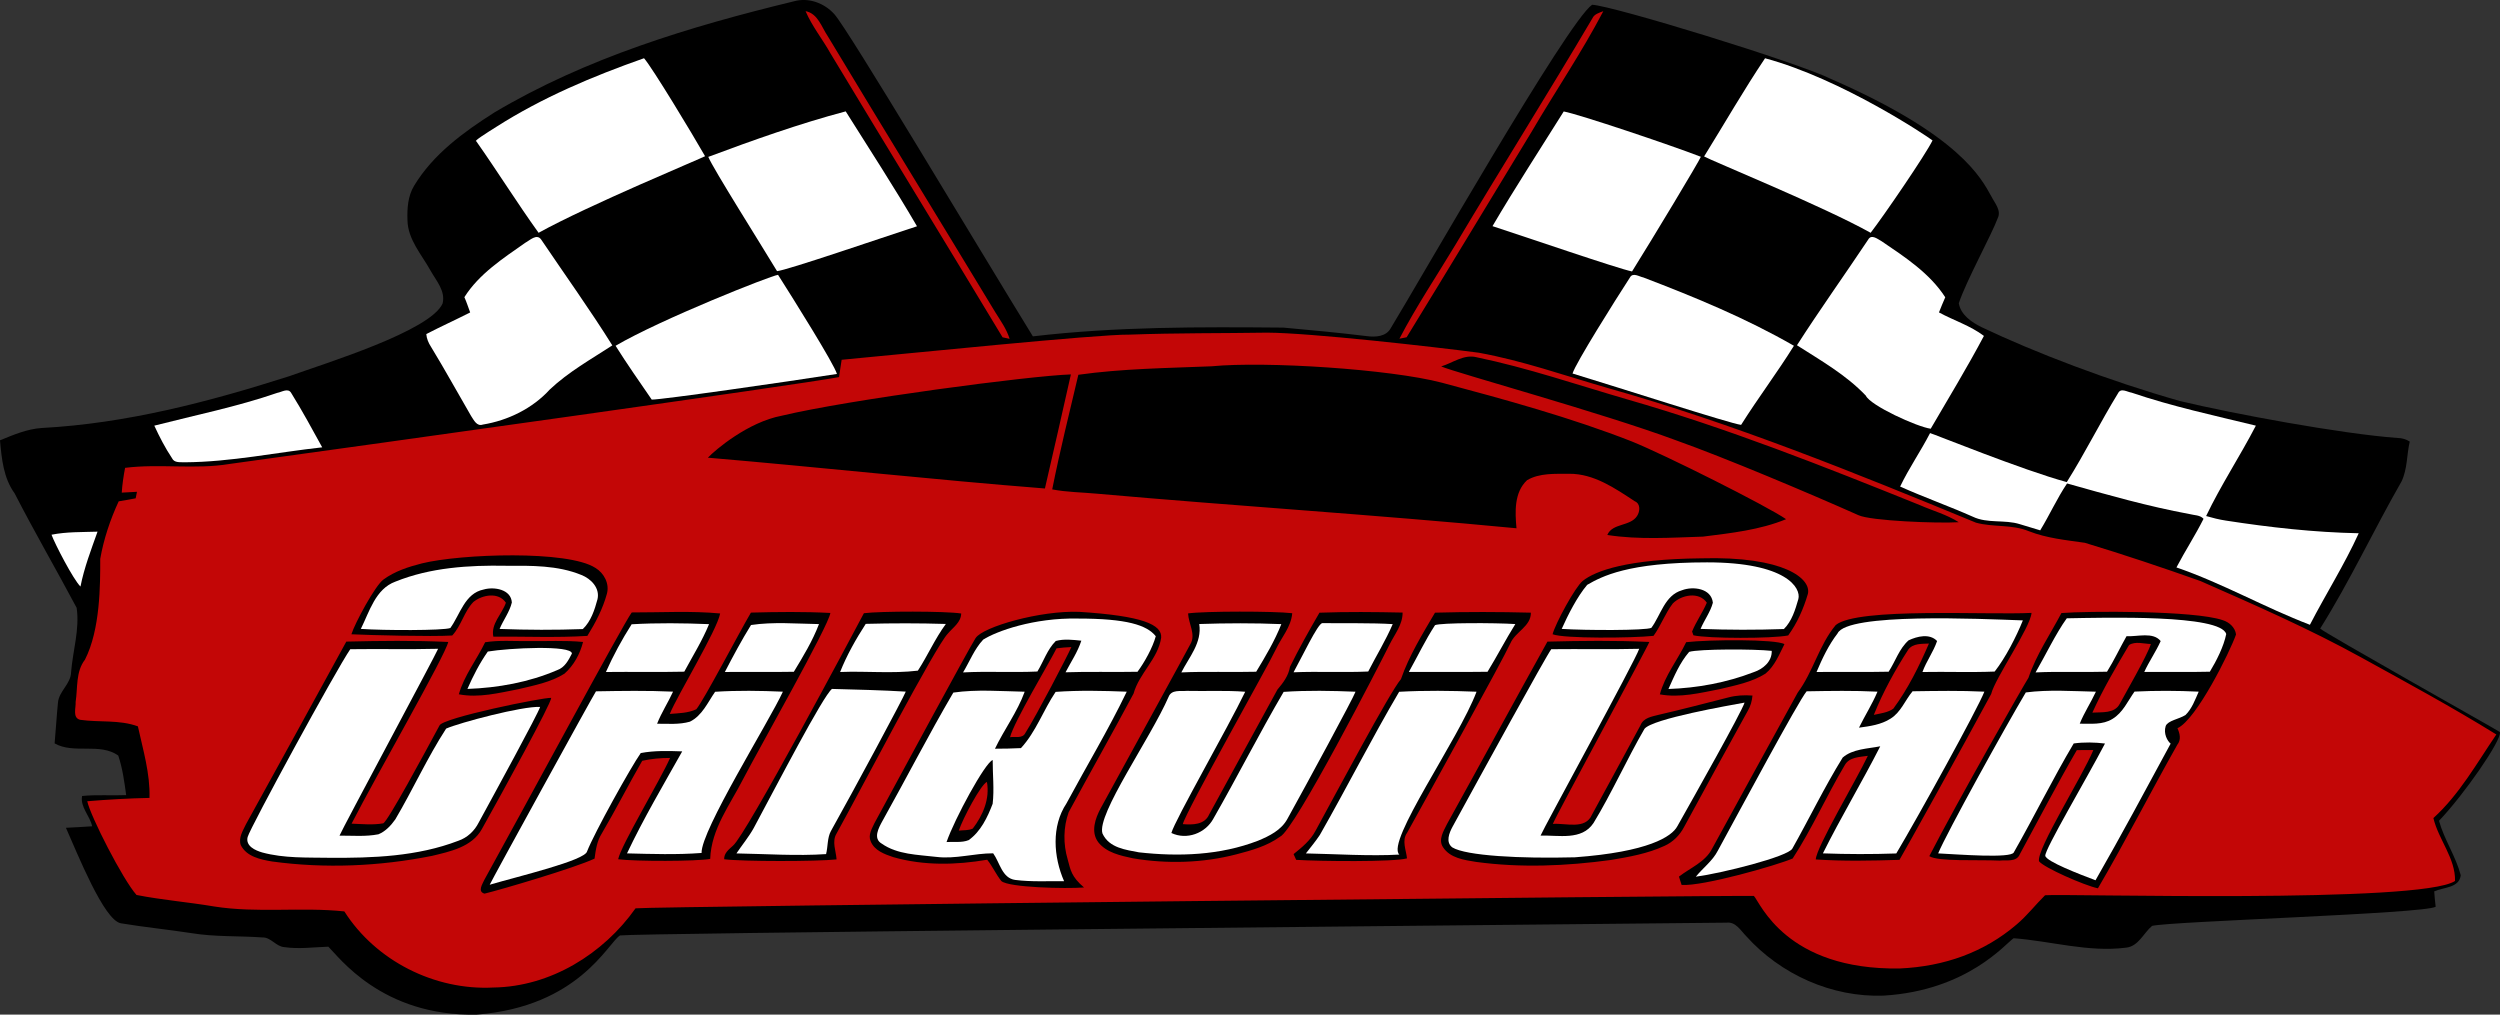
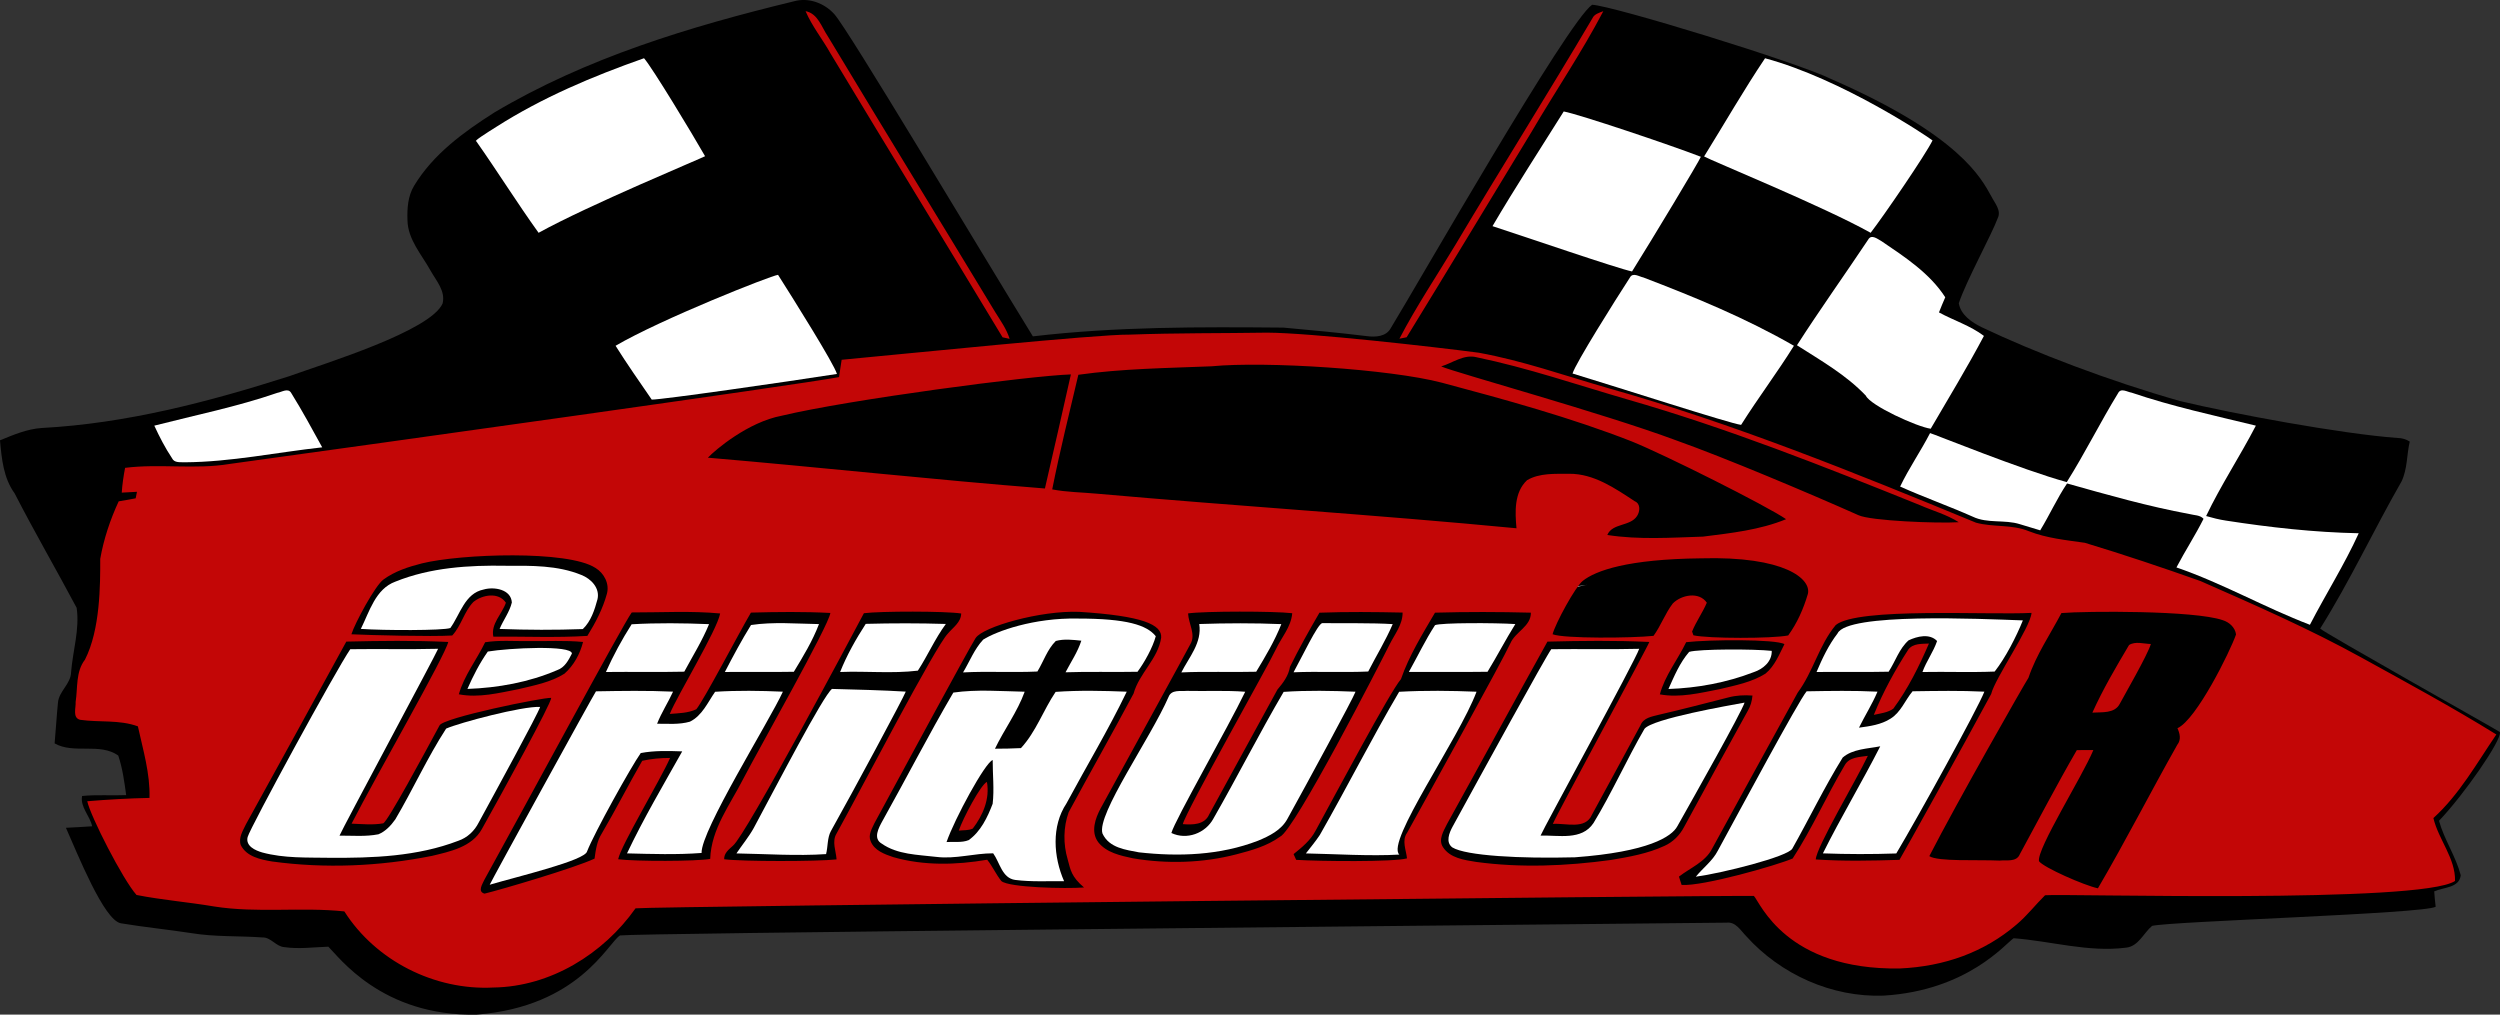
<svg xmlns="http://www.w3.org/2000/svg" id="Capa_2" viewBox="0 0 778.46 315.94">
  <rect x="0" y="0" width="778.46" height="315.94" fill="#333333" stroke="none" />
  <defs>
    <style>.cls-1{fill:#010101;}.cls-2{fill:#fff;}.cls-3{fill:#c30606;}</style>
  </defs>
  <g id="Capa_1-2">
    <path d="m247.2.41c4.54-1.29,9.49.54,12.58,3.98,4.4,4.83,44.65,72.44,61.84,100.35,25.87-3.05,51.98-2.96,78-2.73,8.65.78,17.32,1.59,25.95,2.65,2.68.37,6.08.2,7.51-2.51,8.34-13.63,54.98-95.37,62.68-100.67,6.41.29,63.9,17.89,74.56,23.18,39.91,17.45,46.62,30.82,49.76,36.5,1.04,2.07,3.19,4.36,1.97,6.8-1.79,4.94-9.86,19.62-12.11,26.47.62,3.65,4.05,5.95,7.15,7.47,16.48,7.85,39.64,16.71,61.74,22.98,16.52,3.96,50.3,10.23,67.76,11.5,1.33,0,2.63.4,3.77,1.12-.97,4.11-.7,8.57-2.57,12.43-8.67,15.13-16.05,31-25.32,45.79.87,1.14,54.53,31.24,55.96,32.23.69,2.4-11.2,19.51-18.96,27.63,1.63,5.89,5.23,11.05,6.77,16.96-.46,4-5.4,3.71-8.26,5.02.12,1.59.24,3.19.45,4.79-3.51,2.16-82.26,4.52-88.3,5.95-2.7,2.26-4.23,6.4-8.15,6.79-11.73,1.5-23.38-2.07-34.97-2.94-2.38,1.52-14.28,16.29-40.48,17.87-16.09.6-32.09-6.61-42.79-18.52-1.75-1.78-3.26-4.55-6.15-4.2-109.35,1.12-339.07,3.27-344.53,3.98-3.8,2.4-12.83,22.16-44.55,24.64-29.62.69-43.17-18.18-46.27-21.14-4.57.16-9.16.8-13.72.14-2.63-.2-4.16-3.13-6.87-3.02-7.35-.52-14.77-.13-22.07-1.34-7.3-1.12-14.65-1.85-21.93-3.06-5.26-.89-13.48-21.58-17.12-29.74,2.72-.12,5.45-.29,8.17-.47-.7-3.27-3.77-5.95-3.14-9.43,4.56-.47,9.15-.08,13.73-.28-.57-4.14-1.12-8.34-2.47-12.32-5.76-4.08-13.83-.37-19.81-3.78.38-4.22.62-8.46,1.04-12.67.29-3.61,4.04-5.83,4.09-9.54.53-6.65,2.71-13.37,1.73-20-6.34-11.93-13.14-23.62-19.31-35.64-3.49-4.8-4.04-10.8-4.56-16.52,4.18-1.72,8.43-3.53,12.99-3.84,26.32-1.4,51.99-8.12,76.99-16.1,11.37-4.08,44.08-14.1,47.84-22.67.97-3.9-2.02-7.12-3.78-10.28-2.76-4.98-7.04-9.65-7.16-15.64-.13-3.65.12-7.51,2.05-10.71,5.94-9.85,15.44-16.76,24.98-22.83C182.62,17.97,214.93,8.24,247.2.41" />
    <path class="cls-2" d="m123.14,181.1c-6.23,2.28-8.1,9.35-10.78,14.73,7.06.5,25.76.54,27.87-.28,3.07-4.24,4.48-10.8,10.38-11.99,3.21-.93,8.55-.07,8.77,4.05-.7,2.95-2.65,5.44-3.81,8.23,8.62.33,17.29.36,25.91.04,2.52-2.4,3.69-6,4.57-9.29.81-3.49-2.02-6.39-5.03-7.56-7.42-3.04-15.59-2.89-23.46-2.86-11.6-.21-23.55.55-34.42,4.93" />
-     <path class="cls-2" d="m494.23,182.11c-3.11,3.65-5.99,9.37-7.94,13.72,7.42.48,26.18.52,27.92-.33,2.97-4.02,4.15-10.14,9.54-11.71,3.45-1.32,9.15-.6,9.61,3.89-.77,2.91-2.68,5.38-3.82,8.15,8.63.33,17.31.35,25.94.04,2.47-2.44,3.56-6.05,4.5-9.33.91-3.46-3.75-11.43-28.42-11.43s-32.82,4.4-37.33,7" />
+     <path class="cls-2" d="m494.23,182.11s-32.82,4.4-37.33,7" />
    <path class="cls-2" d="m306.15,199.17c-2.75,2.93-4.21,6.8-6.27,10.21,7.71-.41,15.44.08,23.15-.28,1.92-3.15,3.07-6.87,5.73-9.51,2.59-.71,5.31-.36,7.95-.09-1.13,3.52-3.23,6.59-4.92,9.84,7.47-.27,14.94,0,22.41-.16,2.16-2.9,4.75-7.56,5.69-11.07-2.77-3.47-9-5.51-24.33-5.5-13.67-.27-25.29,3.94-29.41,6.56m-9.3,16.49c-7.7,13.16-14.68,26.77-22.13,40.09-1.11,2.04-2.91,5.34-.2,6.92,4.91,3.46,11.24,3.46,17,4.15,5.96.75,11.79-1.13,17.74-1.11,2.07,2.85,2.75,7.75,6.87,8.29,5.04.63,10.14.34,15.21.39-3.31-7.58-3.99-17.1.74-24.22,6.24-11.61,13.06-22.93,18.77-34.79-7.37-.29-14.78-.46-22.14.06-3.84,5.69-6.1,12.41-10.8,17.51-2.7.11-5.39.21-8.09.19,2.88-6.02,6.97-11.45,9.25-17.75-7.38-.15-14.92-.78-22.22.27" />
    <path class="cls-2" d="m196.68,194.39c-3.02,4.75-5.72,9.72-8.01,14.86,8.13-.1,16.27.09,24.4-.1,2.64-4.89,5.6-9.65,7.72-14.8-8.02-.32-16.09-.43-24.11.04m37.17.23c-2.93,4.74-5.57,9.67-8.14,14.62,7.16-.06,14.32.07,21.48-.06,2.9-4.78,5.83-9.61,7.83-14.85-7.03-.11-14.22-.75-21.17.29m-81.36,80.87c8.71-2.57,29.74-7.55,30.32-10.39,2.29-5.85,13.61-26.2,16.71-30.61,4.25-.81,8.6-.67,12.91-.52-5.89,10.49-12.04,20.89-17.19,31.76,7.73.19,15.5.46,23.22-.13-.23-6.97,20.95-40.74,25.32-50.22-7.02-.31-14.08-.42-21.1.03-2.3,3.3-4.04,7.45-7.85,9.31-3.31.96-6.82.63-10.22.64,1.36-3.47,3.42-6.6,4.97-9.99-7.99-.37-16-.24-24-.1-.88,1.27-32.5,58.84-33.09,60.22" />
    <path class="cls-2" d="m261.6,209.25c8.05-.33,16.24.54,24.21-.42,3.08-4.73,5.34-9.97,8.71-14.54-8.31-.26-16.63-.25-24.94-.03-3.07,4.75-5.89,9.73-7.98,14.99m-26.88,48.55c-1.56,2.81-3.62,5.28-5.41,7.94,9.01.15,18.94.84,27.92.21.59-2.33.35-5.03,1.49-7.15,7.09-12.65,22.66-41.61,23.32-43.44-6.5-.41-16.48-.69-22.98-.84-2.83,2.26-17.01,29.64-24.34,43.28" />
    <path class="cls-2" d="m373.43,194.31c.9,5.8-3.14,10.27-5.58,15.07,7.77-.36,15.54,0,23.31-.21,2.89-4.78,5.77-9.62,7.83-14.83-8.51-.35-17.05-.32-25.56-.03m29.36,15.03c7.74-.32,15.5.11,23.25-.24,2.52-4.93,5.44-9.66,7.63-14.76-6.38-.41-15.56-.22-21.94-.31-1.39.16-6.37,10.67-8.94,15.31m-38.88,7.59c-5.7,13.07-22.47,36.64-20.62,42.6,2.1,4.58,7.39,5.08,11.34,5.87,12.4,1.4,25.33.93,37.09-3.61,3.54-1.46,7.29-3.31,9.18-6.84,6.19-11.18,20.46-37.5,21.19-39.56-7.45-.31-14.94-.46-22.38.05-7.61,12.97-14.4,26.42-21.88,39.47-2.48,4.58-8.31,6.74-13.08,4.47,1.08-4.03,17.61-32.79,22.99-43.98-6.06-.47-12.13-.13-18.2-.27-1.94.17-4.72-.47-5.63,1.8" />
    <path class="cls-2" d="m446.85,194.66c-3.04,4.66-5.43,9.72-8.15,14.57,8.16-.04,16.33.07,24.49-.05,3-4.89,5.62-10,8.66-14.86-6.43-.41-23.22-.43-25,.34m-11.18,20.75c-8.61,14.64-16.28,29.84-24.7,44.59-1.33,2-2.87,3.85-4.34,5.74,8.93.17,20.18.9,29.1.36-4.31-3.9,18.51-35.93,24.04-50.71-8.02-.33-16.08-.42-24.1.02" />
    <path class="cls-2" d="m572.19,197.23c-2.79,3.62-4.77,7.83-6.55,12.02,7.48-.09,14.97.08,22.45-.09,2.1-3.22,3.29-7.17,6.21-9.77,2.69-1.26,6.55-2.22,8.88.21-1.15,3.39-3.34,6.29-4.56,9.65,7.49-.14,15,.17,22.49-.14,3.41-4.37,6.69-10.77,8.78-15.93-13.51-.49-54.67-2.4-57.7,4.05m-37.29,67.66c-1.64,3.2-4.62,5.35-6.85,8.1,7.94-1.05,28.83-6.26,30.07-8.78,5.29-9.4,10-19.16,15.67-28.33,3.12-2.7,7.77-2.72,11.69-3.5-5.72,11.23-12.24,22.06-17.86,33.34,7.61.28,15.24.3,22.85.03,6.79-11.41,25.3-44.93,27.43-50.38-7.45-.37-14.91-.23-22.36-.12-2.33,2.8-3.64,6.53-6.85,8.52-2.93,1.88-6.46,2.36-9.83,2.81,1.85-3.77,4.12-7.33,5.76-11.21-7.35-.37-14.72-.24-22.07-.11-2.69,3.29-20.6,36.7-27.65,49.63" />
-     <path class="cls-2" d="m633.85,209.38c7.41-.36,14.83.01,22.24-.22,2.23-3.57,4-7.4,6.08-11.06,3.4.2,8.25-1.42,10.63,1.52-1.49,3.31-3.6,6.31-5.11,9.61,6.8-.05,13.61.1,20.42-.07,2.03-3.34,4.32-7.82,5.1-11.72-1.65-6.17-37.99-5.11-49.65-4.91-3.41,4.74-6.79,11.8-9.71,16.84m-3.04,6.23c-6.29,10.56-24.73,43.9-27.3,50.13,6.36.32,22.67,1.6,23.55-.3,6.23-10.92,12.24-23.12,18.66-33.93,3.23-.44,6.49-.37,9.74.02-5.78,11.07-18.84,33.08-18.59,34.96.25,1.75,10.73,5.78,15.64,7.62,8.05-14.03,15.69-28.31,23.39-42.54-.98-.8-2.31-3.09-1.53-5.51.72-1.7,4.05-2.09,6.15-3.4,2.02-1.98,2.99-4.74,4.12-7.28-6.66-.32-13.34-.35-19.99-.02-2.1,2.96-3.62,6.56-6.85,8.5-3.04,1.91-6.79,1.47-10.2,1.49,1.39-3.46,3.47-6.58,5.03-9.96-7.26-.16-14.64-.7-21.82.23" />
    <path class="cls-2" d="m109.07,202.15c-4.45,6.48-31.23,55.66-31.96,58.48-.71,2.82,2.39,4.19,4.57,4.82,6.79,1.84,13.91,1.53,20.88,1.65,13.51.1,27.41-.4,40.16-5.3,2.81-.96,5.04-3.07,6.36-5.71,5.29-9.71,18.32-33.56,19.11-35.97-5.48-.3-25.02,4.89-29.27,6.75-5.86,9.05-10.34,18.98-15.83,28.27-1.35,1.91-3.05,3.74-5.25,4.64-3.99.79-8.09.4-12.12.42.77-2,30.15-56.63,30.7-58.18-9.11.23-18.23,0-27.35.13" />
    <path class="cls-2" d="m151.9,202.88c-2.55,3.62-4.58,7.58-6.35,11.64,9.52-.34,19.16-2.07,27.94-5.85,2.37-.82,3.53-3.08,4.59-5.16,0-2.73-19.68-1.72-26.18-.63" />
    <path class="cls-2" d="m483.05,202.14c-1.64,2.14-21.9,39.12-30.73,55.25-1.04,1.91-2.26,4.86-.09,6.48,4.26,2.61,21.16,3.53,38.16,3.08,22.93-1.68,30.17-6.46,31.89-9.64,5.3-9.4,19.94-35.39,20.95-38.53-4.5.83-28.67,5-31.17,8.17-5.42,9.35-10.25,20.11-15.87,29.33-3.67,5.55-10.89,3.72-16.49,3.92.76-2.01,29.54-54.5,30.72-58.17-9.12.23-18.25.01-27.37.12" />
    <path class="cls-2" d="m525.98,202.98c-2.9,3.35-4.65,7.54-6.45,11.56,9.03-.3,18.1-1.98,26.55-5.24,2.91-.96,5.71-3.3,5.61-6.63-5.36-.61-22.61-.61-25.71.31" />
    <path class="cls-1" d="m309.11,236.66c-.02,4.53.51,9.1-.01,13.62-1.61,4.21-3.7,8.63-7.47,11.32-2.16.88-4.61.43-6.89.6,2.47-7.17,12.03-24.81,14.37-25.54" />
    <path class="cls-3" d="m250.84,3.47c3.88.75,4.98,5,6.95,7.86,17.26,28.69,34.78,57.22,52.11,85.87,1.66,2.67,3.54,5.26,4.48,8.31-.55-.12-1.65-.36-2.2-.48-17.77-29.52-35.81-58.88-53.58-88.4-2.49-4.45-5.75-8.45-7.76-13.16" />
    <path class="cls-3" d="m495.82,5.75c.61-1.39,2.14-1.76,3.43-2.27-6.75,12.9-14.98,24.98-22.33,37.55-12.97,21.33-25.86,42.72-38.92,63.99-.56.12-1.68.34-2.24.45,5.24-10.06,11.6-19.54,17.45-29.27,14.04-23.58,28.67-46.81,42.61-70.45" />
    <path class="cls-3" d="m351.64,104.2c15.09-.55,28.61-.39,42.91-.62,13.51.06,52.1,4.43,65.9,6.25,13.62,2.46,26.71,7.11,39.99,10.94,39.29,11.08,77.18,26.44,114.86,41.99,5.36,1.46,11.17.48,16.43,2.64,5.6,2.2,11.56,2.77,17.46,3.62,12.1,3.67,24.11,7.68,36.02,11.92,16.92,7.45,33.89,14.87,50.09,23.81,14.11,7.79,28.32,15.47,42.02,23.96-6.12,8.98-11.48,18.64-19.6,26.03,1.6,6.74,6.89,12.49,6.74,19.58-10.57,7.12-121.39,3.91-127.66,4.45-3.03,2.99-5.63,6.39-8.89,9.13-10.03,8.58-22.35,13.04-36.35,13.67-35.5.54-43.47-20.52-45.42-22.58-6.2-.27-343.37,3.24-348.24,3.85-10.08,14.26-26.56,24.41-44.27,24.66-18.22.95-36.59-8.27-46.41-23.7-13.48-1.42-27.14.59-40.57-1.54-8.02-1.36-16.17-2.01-24.14-3.58-4.26-4.76-14.35-24.55-15.34-29.18,6.45-.54,12.91-.91,19.38-1.04.23-7.57-2.01-14.95-3.61-22.28-5.78-2.13-12.02-1.18-17.98-2.04-2.47-.61-1.28-3.76-1.41-5.55.68-4.41,0-9.44,2.9-13.17,4.78-9.32,4.78-23.44,4.76-31.4,1.09-6.17,3.11-12.23,5.75-17.91,1.77-.27,3.53-.62,5.29-.94.1-.5.3-1.52.4-2.03-1.58.1-3.16.17-4.74.26.17-2.6.56-5.17,1.04-7.72,10.81-1.36,21.82.59,32.61-1.22,48.21-6.64,174.75-24.32,189.7-27.03.24-1.81.56-3.6.82-5.4,19.85-1.84,79.51-7.95,89.56-7.83m97.12,9.9c4.77,2.05,50.21,14.48,73.13,23.01,15.42,5.48,41.83,16.64,56.77,23.3,3.71,1.79,24.79,2.62,31.26,2.2-3.73-2.4-8.05-3.54-12.07-5.31-29.94-12.07-60.01-23.99-91.07-32.91-15.61-4.53-31.04-9.84-46.98-13.14-3.93-1.03-7.44,1.76-11.04,2.85m-71.48-.04c-13.84.57-27.78.71-41.5,2.64-2.8,11.87-5.75,23.73-8.14,35.69,4.59.89,9.27.9,13.92,1.34,43.53,3.86,87.15,6.59,130.65,10.77-.46-5.09-.77-11.18,3.3-14.98,3.93-2.29,8.72-1.94,13.11-1.99,7.69-.06,14.26,4.52,20.43,8.56,1.84.77,1.64,3.17.71,4.58-2.11,3.31-7.7,2.16-9.27,5.92,9.85,1.53,19.88.82,29.79.51,8.72-1.1,17.69-2.06,25.88-5.43-5.99-4.13-37.77-20.08-48.1-24.23-18.78-7.36-39.6-13.08-59.08-18.27-16.09-4.23-54.93-6.73-71.7-5.11m-133.86,15.39c-10.53,1.99-20.7,10.65-23,13.07,35,2.98,69.94,6.83,104.95,9.59,2.76-11.82,5.41-23.68,8.09-35.52-12.71.41-69.07,7.84-90.04,12.86m-112.07,45.99c-4.19,1.07-8.42,2.43-11.95,5.02-2.57,1.84-8.93,13.65-9.98,17.05,5.81.27,24.91.78,31.4.38,2.82-3.05,3.69-7.43,6.57-10.43,2.78-2.28,7.88-3.19,10.14.23-1.23,3.55-4.74,6.58-3.91,10.57,9.76-.11,19.54.37,29.28-.25,2.53-4.09,4.8-8.42,6.07-13.07.9-3.13-.87-6.49-3.57-8.1-8.51-5.56-41.88-4.4-54.05-1.4m361.5,5.44c-2.31,1.82-8.49,13.18-9.4,16.62,3.53,1.39,24.68,1.21,31.43.5,2.31-3.17,3.61-6.97,6-10.08,2.66-2.71,8.19-3.79,10.6-.24-1.32,3.1-3.33,5.86-4.59,8.98.1.29.31.88.42,1.17,4.66,1.04,24.5,1.05,29.51.04,2.8-3.85,4.78-8.35,6.12-12.91,1.17-4.61-7.08-11.85-33.32-11.1-22.76.25-32.72,3.8-36.77,7.02m-189.07,17.82c-2.35,3.76-24.47,44.68-31.48,57.61-.79,1.73-2.03,3.68-1.19,5.63,1.12,2.9,4.34,4.06,7.07,4.97,9.48,2.71,19.57,2.45,29.22.8,1.68,2.08,2.74,4.57,4.42,6.65,2.36,2.03,20.06,2.43,25.73,1.99-3.94-3.36-4.17-5.34-5.09-8.75-1.41-4.72-1.37-10.05.31-14.69,6.66-12.35,13.61-24.56,20.21-36.94,1.75-6.33,7.6-10.78,8.59-17.37.33-4.1-5.78-6.82-25.48-8.07-12.05-.5-30.11,4.67-32.3,8.17m-107.07-7.99c-2.42,3.12-35.03,63.67-45.87,83.2-.59,1.35-2.26,3.73.03,4.36,5.01-1.21,28.07-7.98,34.26-10.91.35-2.69.75-5.47,2.24-7.81,4.38-7.45,8.29-15.16,12.6-22.65,2.85-.63,5.75-.89,8.67-.88-3.04,6.91-15.32,27.26-16.16,31.54,5.33.7,24.51.67,28.66-.11.31-9.34,6.2-16.87,10.26-24.87,5.42-10.35,26.62-47.71,27.16-51.71-8.24-.43-16.5-.33-24.74-.11-3.92,6.68-14.59,27.19-17.01,30.1-2.57,1.21-5.48,1.23-8.26,1.45,2.43-5.93,14.7-26.01,15.69-31.28-9.14-.86-18.36-.3-27.53-.32m72.29.24c-3.44,6.52-36.73,69.08-40.75,72.37-1.27,1.16-2.83,2.32-2.76,4.24,5.66.73,29.04.71,35,.05-.18-2.65-1.52-5.56-.02-8.03,7.73-13.96,30.88-58.49,34.71-62.33,1.6-1.9,4.07-3.47,4.11-6.21-4.88-.77-25.13-.75-30.29-.09m100.94.06c.14,3.21,2.52,6.59.69,9.62-1.42,2.77-21.45,39.25-27.91,51.08-1.68,3.15-3.14,7.29-.78,10.51,2.56,3.3,6.97,4.22,10.84,5.05,10.66,1.79,21.72,1.48,32.2-1.24,4.72-1.23,9.58-2.57,13.58-5.48,4.5-1.92,31.26-54.12,34.13-59.88,1.59-3.18,4.08-6.19,4.05-9.92-8.63-.19-17.27-.28-25.89.04-3.21,5.53-6.36,11.13-9.18,16.86-.46,2.81-2.13,4.98-3.91,7.09-7.09,12.94-14.14,25.92-21.25,38.86-1.39,3.27-5.21,3.27-8.21,3.03.96-4.02,26.65-49.42,28.93-54.35,1.75-3.74,4.81-7.07,5.14-11.33-5.59-.66-27.26-.67-32.43.06m76.89-.23c-3.91,6.68-8.07,13.38-10.6,20.7-3.35,3.81-20.31,35.73-26.57,47.16-1.57,3.03-4.25,5.22-6.87,7.32.2.45.61,1.34.81,1.79,7.31.46,30.42.69,34.51-.46-.27-2.64-1.7-5.57.04-7.98,7.74-13.99,29.45-53.16,32.16-59.01,1.56-3.6,6.43-5.25,6.37-9.52-9.94-.26-19.91-.28-29.85,0m124.78,3.86c-5.21,6.25-7.02,14.55-11.85,21.05-8.92,16.16-17.75,32.37-26.63,48.55-2.14,4.21-6.79,5.97-10.34,8.73.27.86.54,1.72.83,2.59,6.59.48,29.63-6.1,34.58-8.23,6.02-9.26,10.53-19.47,16.17-28.98,1.39-2.64,4.68-2.6,7.24-2.99-3.61,7.61-16.08,28.49-16.21,32.26,8.66.59,17.38.4,26.05.13.82-1.25,19.94-35.65,28.56-51.64,1.19-4.92,12.2-20.64,12.57-25.26-13.49.72-54.24-1.81-60.97,3.79m70.28-3.74c-3.5,6.67-7.85,12.98-10.26,20.15-1.28,1.94-22.27,38.76-30.88,55.55,2.76,1.76,14.92,1.06,21.83,1.38,2.15-.23,5.35.56,6.36-2,5.89-10.81,11.57-21.75,17.74-32.39,1.71-.03,3.42-.05,5.15-.02-3.54,8.46-17.66,30.77-16.93,34.61,1.53,2,14.12,7.54,18.35,8.43,8.61-14.68,16.35-29.89,24.73-44.71,1.25-1.58.79-3.48.04-5.14,5.91-2.66,16.42-23.92,18.24-29.2-.29-2.19-2.1-3.81-4.13-4.44-8.85-3.09-42.71-2.85-50.24-2.22m-534.06,8.89c-10.38,18.96-20.76,37.91-31.22,56.82-.94,2-2.42,4.22-1.65,6.52,1.79,3.63,6.16,4.52,9.78,5.13,16.52,2.25,33.41,1.51,49.73-1.74,5.7-1.37,12.49-2.77,15.57-8.36,6.72-12.01,21.5-38.92,21.6-40.85-2.54-.19-33.89,6.23-34.79,8.6-4.89,9.08-16.13,29.92-17.53,30.47-3.24.57-6.59.22-9.85.1,7.71-15.07,29.11-52.17,30.1-56.58-10.57-.5-21.18-.36-31.74-.11m43.23.2c-2.62,5.44-6.55,10.36-8.19,16.21,6.25,1.2,12.55-.44,18.67-1.62,4.84-1.17,9.92-2.11,14.2-4.79,2.91-2.55,4.87-6.16,5.81-9.89-5.65-.54-11.33-.2-16.99-.27-4.5.06-9.03-.35-13.5.36m330.78-.19c-10.5,18.88-20.79,37.89-31.27,56.8-1.05,2.16-2.8,4.84-1.25,7.2,2.2,3.41,6.61,3.99,10.3,4.59,13.95,1.9,28.11,1.29,42.02-.61,5.66-.95,11.41-1.96,16.66-4.39,2.64-1.18,4.75-3.32,6.09-5.87,6.57-12.1,13.18-24.16,19.85-36.2.86-1.44,1.3-3.07,1.45-4.73-2.54-.19-5.1-.07-7.56.6-7.19,1.83-14.37,3.71-21.59,5.38-2.17.57-4.84.92-5.74,3.32-4.98,9.28-10.07,18.51-15.08,27.78-2.03,4.8-8.17,2.57-12.2,2.89,1.3-3.24,29.64-55.25,30.05-56.66-10.56-.5-21.17-.37-31.73-.1m43.2.17c-2.61,5.46-6.63,10.37-8.19,16.25,6.26,1.15,12.56-.45,18.69-1.64,4.84-1.17,9.91-2.13,14.19-4.81,2.87-2.36,4.27-5.96,5.91-9.19-2.75-1.6-23.46-1.43-30.6-.61" />
    <path class="cls-3" d="m594.2,202.28c1.49-2.01,4.22-1.76,6.44-1.89-3.07,7.1-6.49,14.06-11.1,20.29-1.78,1.24-4.01,1.46-6.06,1.92,2.86-7.15,6.57-13.86,10.72-20.32" />
    <path class="cls-3" d="m662.95,200.85c2.01-1.26,4.57-.36,6.8-.32-1.13,3.64-8.17,15.76-9.7,18.65-1.62,3.08-5.61,2.52-8.52,2.72,3.3-7.31,7.34-14.17,11.42-21.05" />
-     <path class="cls-3" d="m328.99,201.88c1.53-.19,3.07-.35,4.62-.39-1.43,3.18-10.77,21.14-14.34,26.77-.9,1.81-3.17,1.02-4.76,1.29,1.24-4.87,12.02-22.78,14.48-27.67" />
    <path class="cls-3" d="m307.31,243.48c.96,5.28-1.25,10.4-4.4,14.52-1.35.65-2.92.46-4.36.64,1.26-3.8,6.88-14.38,8.76-15.16" />
    <path class="cls-2" d="m154.51,39.52c14.31-9.13,30.06-15.77,46.03-21.39,2.62,2.99,15.03,23.54,19.01,30.51-1.11.66-36.3,15.25-51.84,23.85-6.71-9.34-12.79-19.11-19.41-28.51-.92.02,3.38-2.68,6.21-4.46" />
    <path class="cls-2" d="m530.63,48.72c6.32-10.19,12.29-20.62,18.98-30.58,23.95,6.47,50.58,24.35,52.15,25.59-2.13,4.39-15.18,23.47-19.27,28.76-14.65-8.2-49.93-22.6-51.86-23.77" />
-     <path class="cls-2" d="m220.55,48.85c14.07-5.25,28.27-10.31,42.79-14.17,7.46,11.88,15.14,23.66,22.2,35.78-11.59,3.78-40.49,13.7-43.58,13.97-5.16-8.56-19.96-32-21.41-35.58" />
    <path class="cls-2" d="m486.92,34.71c4.68.85,33.13,10.41,42.7,14.11-.52,1.38-14.84,25.18-21.43,35.71-4.32-.85-33.13-10.76-43.45-14.11,7.09-12.08,14.75-23.83,22.18-35.71" />
-     <path class="cls-2" d="m163.55,75.6c1.42-.74,3.58-2.97,4.96-1.01,7.4,10.97,15.14,21.74,22.16,32.96-6.65,4.33-13.66,8.25-19.47,13.73-5.36,5.9-13.04,9.65-20.84,10.92-1.91.67-2.81-1.41-3.67-2.67-4.18-7.18-8.17-14.46-12.49-21.55-.78-1.2-1.35-2.52-1.46-3.96,4.51-2.34,9.14-4.43,13.66-6.73-.59-1.59-1.11-3.21-1.8-4.76,4.59-7.26,12.04-12.08,18.95-16.93" />
    <path class="cls-2" d="m581.7,74.64c1.04-1.89,3.02-.14,4.27.52,7.24,4.91,14.94,9.94,19.75,17.41-.71,1.55-1.31,3.14-1.96,4.71,4.61,2.52,9.79,4.12,14,7.32-5.19,9.81-10.99,19.31-16.57,28.9-4.28-.59-18.8-7.22-20.21-10.31-6.16-6.47-13.99-10.92-21.44-15.68,7.13-11.12,14.83-21.88,22.16-32.87" />
    <path class="cls-2" d="m242.27,85.58c4.72,7.42,17.47,27.76,18.34,30.86-16.11,2.51-54.55,8.04-57.67,7.99-3.81-5.55-7.68-11.06-11.26-16.76,14.11-8.27,48.49-21.89,50.59-22.09" />
    <path class="cls-2" d="m507.51,86.45c.91-1.74,2.87-.32,4.22-.05,16.02,6.12,31.98,12.7,46.87,21.27-5.22,8.38-11.19,16.27-16.45,24.63-3.3-.37-38.14-11.66-52.49-16,.97-3.23,13.35-22.92,17.85-29.85" />
    <path class="cls-2" d="m86.37,122.32c1.36-.22,3.37-1.65,4.32.07,3.42,5.5,6.51,11.22,9.64,16.9-14.27,1.57-28.41,4.57-42.81,4.66-1.4-.09-3.25.27-3.97-1.3-2.13-3.2-3.9-6.63-5.5-10.11,12.8-3.28,25.8-5.9,38.32-10.22" />
    <path class="cls-2" d="m659.53,122.44c.87-1.77,2.85-.38,4.23-.17,12.65,4.3,25.72,7.11,38.68,10.27-4.93,9.51-10.87,18.49-15.49,28.15,2.03.58,4.09,1.11,6.19,1.42,13.68,2.12,27.48,3.66,41.33,3.94-4.46,9.8-10.26,18.94-15.2,28.5-14.07-5.37-27.27-12.96-41.56-17.86,2.68-5.12,5.85-9.97,8.44-15.14-1.1-1.22-2.91-1.08-4.37-1.48-12.89-2.38-25.52-5.98-38.13-9.53-3.14,4.66-5.43,9.81-8.36,14.6-2.12-.63-4.23-1.26-6.32-1.91-4.78-1.52-10.07-.13-14.68-2.34-7.47-3.31-15.17-6.04-22.62-9.38,2.75-5.74,6.4-10.99,9.32-16.65.89.17,28.89,11.56,42.57,15.26,5.67-9.01,10.41-18.6,15.97-27.68" />
-     <path class="cls-2" d="m16.04,166.5c4.71-.94,9.54-.79,14.33-.95-2,5.63-4.15,11.21-5.31,17.09-2.23-2.19-7.95-13.21-9.02-16.14" />
  </g>
</svg>